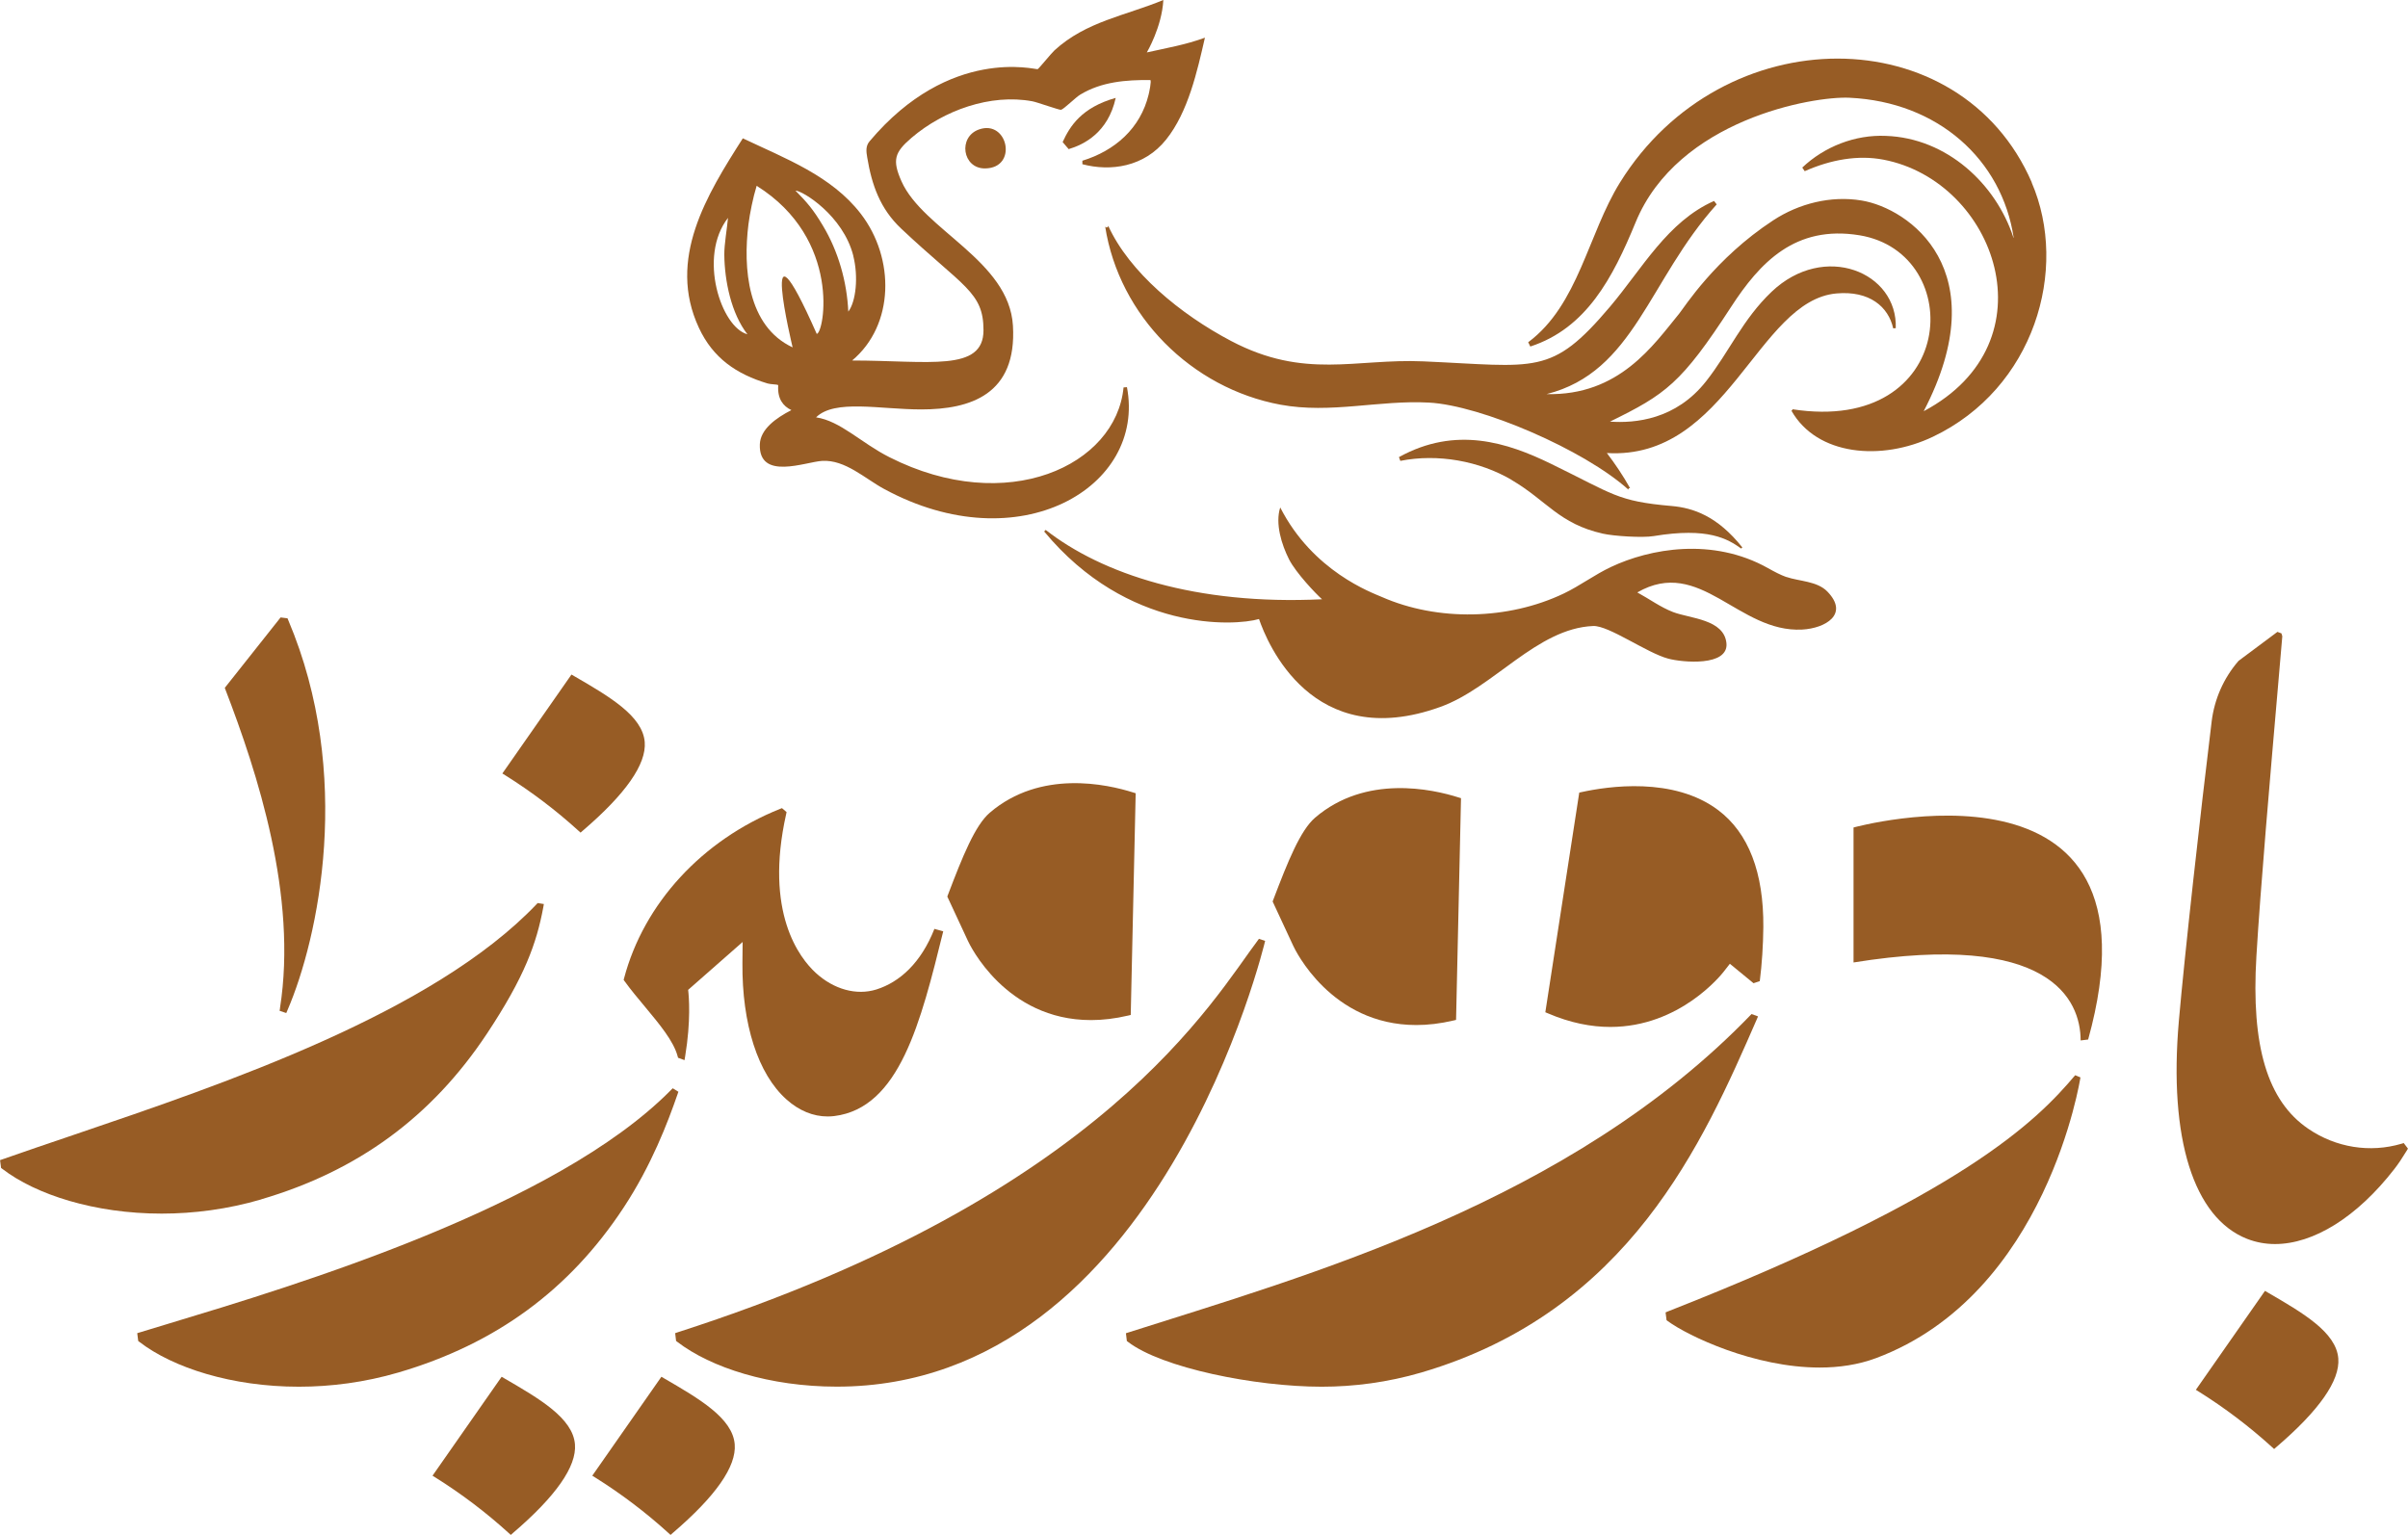
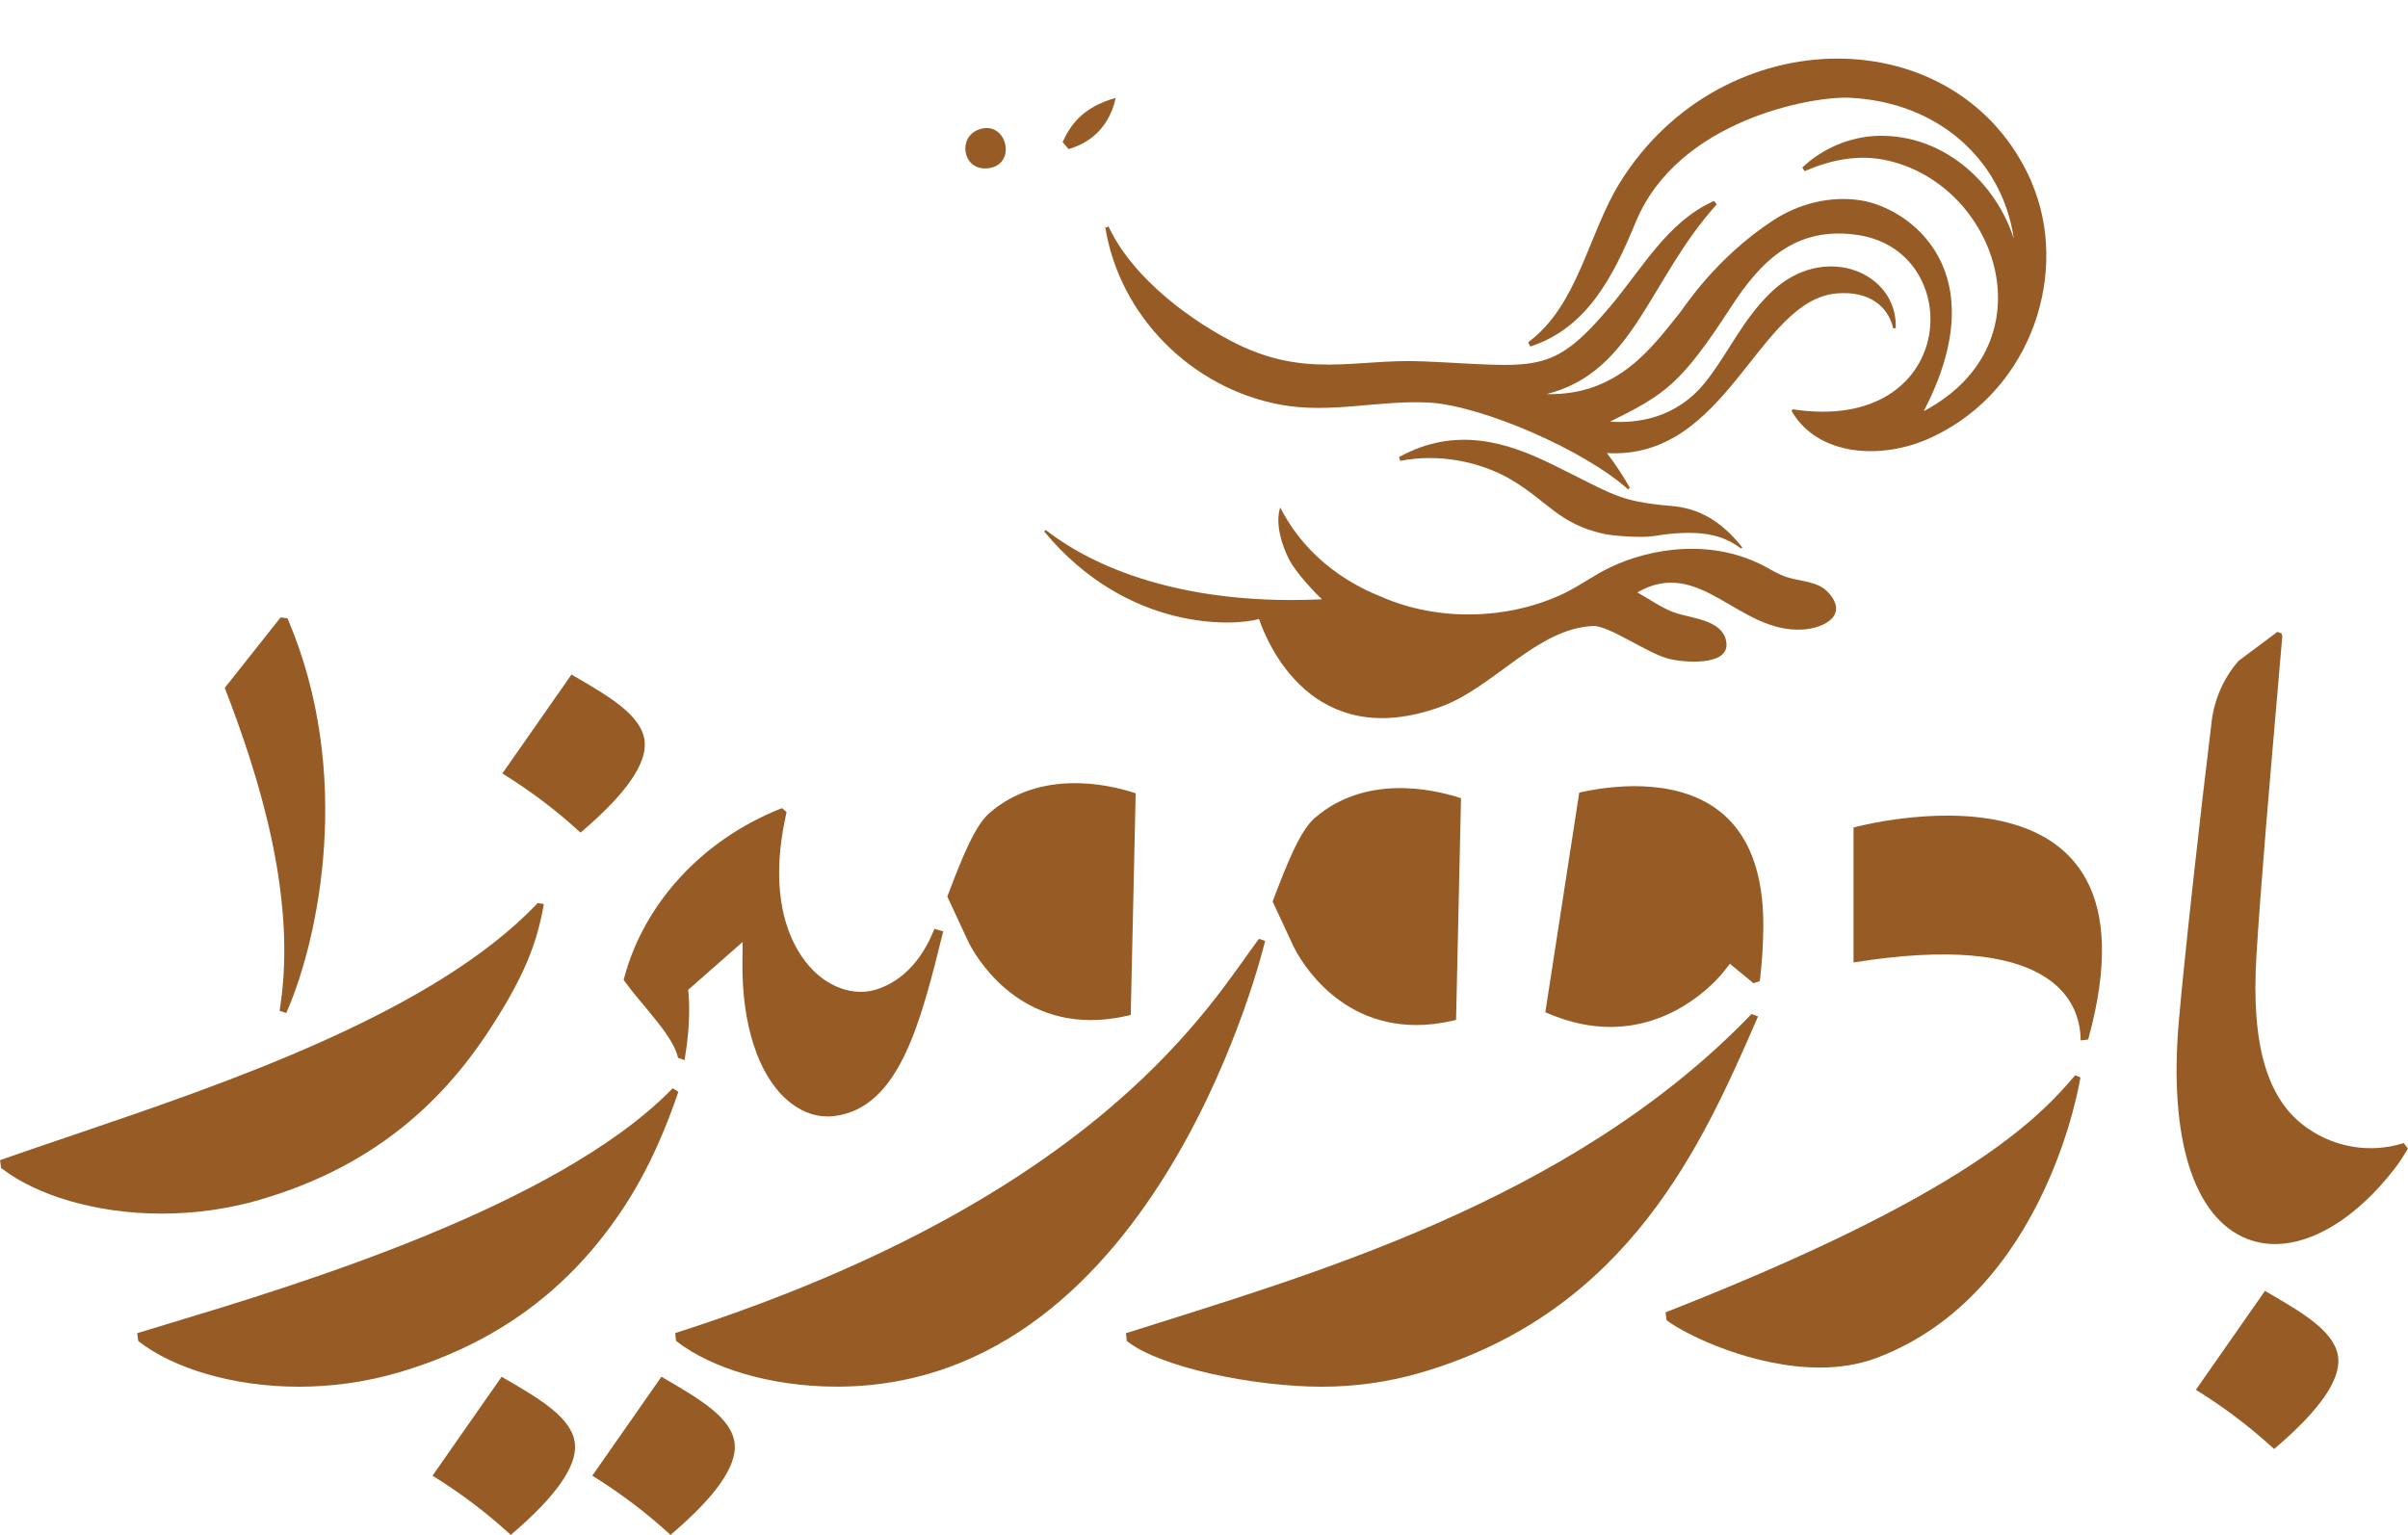
<svg xmlns="http://www.w3.org/2000/svg" id="Layer_2" data-name="Layer 2" viewBox="0 0 365.5 233.02">
  <defs>
    <style>
      .cls-1 {
        fill: #975c25;
      }
    </style>
  </defs>
  <g id="Layer_1-2" data-name="Layer 1">
    <g>
      <path class="cls-1" d="M148.61,19.65c-3.24,1.13-2.53,5.93.88,5.92,5.08-.02,3.51-7.46-.88-5.92Z" />
      <path class="cls-1" d="M161.3,21.58c.43.5.48.56.91,1.06,2.28-.68,5.98-2.48,7.14-7.78-5.17,1.46-6.94,4.27-8.06,6.72Z" />
      <path class="cls-1" d="M271.13,87.6c-.87-.31-1.8-.8-2.76-1.34-8.43-4.74-17.96-2.96-23.83-.19-2.53,1.19-4.72,2.86-7.19,4.04-8.42,4.02-19.12,4.25-27.61.52-1.49-.65-10.45-3.85-15.42-13.59-.79,2.44.21,5.66,1.35,7.9,1.04,2.03,4.07,5.23,5,6.04-19.17.92-33.4-3.85-41.95-10.53-.14.14-.09.1-.23.24,12.67,15.28,28.9,14.37,32.61,13.29,1.22,3.55,8.04,20.38,27.53,13.34,8.07-2.9,14.63-11.92,23.19-12.28,2.36-.1,8.15,4.09,11.38,4.95,2.16.59,9.18,1.22,8.85-2.33-.35-3.65-5.5-3.75-8.08-4.73-1.93-.74-3.64-2.01-5.45-2.99,9.53-5.5,15.32,6.15,25.03,5.64,3.48-.19,7.18-2.3,3.82-5.77-1.57-1.61-4.26-1.54-6.23-2.22Z" />
      <path class="cls-1" d="M308.4,27.71c-10.84-25.05-46.91-25.12-62.51,0-4.86,7.83-6.3,18.57-13.93,24.25.18.37.14.28.32.65,8.51-2.78,12.51-10.4,15.99-18.87,6.42-15.6,26.95-19.17,32.46-18.9,13.43.63,23.13,9.39,24.92,21.26,0,0,0,0-.03,0-2.65-8.17-10.11-15.15-19.37-15.47-4.68-.21-9.35,1.64-12.69,4.81.21.31.16.24.37.55,3.97-1.76,8.09-2.49,11.95-1.75,17.02,3.26,25.85,27.7,6.11,38.19,11.16-21.45-2.27-30.82-9.43-31.99-4.63-.77-9.49.44-13.41,3.01-8.85,5.79-13.54,13.28-14.27,14.16-3.92,4.78-9.11,12.49-20.12,12.22,13.32-3.36,15.43-17.27,25.81-28.8-.21-.28-.18-.24-.4-.52-7.06,3.12-10.88,10.24-15.79,16.05-8.96,10.59-11.14,9.05-28.35,8.3-10.32-.45-17.97,2.79-29.16-3.09-7.7-4.05-15.45-10.44-18.67-17.52.05.28-.33.39-.45.14,2.12,13.56,13.11,24.55,26.61,27.05,7.64,1.41,14.95-.73,22.53-.32,7.9.42,23.55,7.15,30.3,13.23-.09-.15.11-.32.25-.21-1.12-2-2.35-3.8-3.54-5.36,18.28,1.09,22.85-23.16,34.84-24.23,5.04-.45,7.9,2.04,8.62,5.3.23-.02.16-.01.39-.03.31-8.49-10.84-13.13-18.84-5.53-4.43,4.22-6.42,9.11-9.94,13.58-4.6,5.86-10.79,6.4-14.6,6.14,8.44-4.14,10.82-5.77,18.38-17.41,4.37-6.73,9.73-12.48,19.5-10.88,16.4,2.7,14.87,30.3-10.2,26.41.05.1-.03.22-.15.2,3.88,6.87,13.7,7.7,21.5,3.97,15.33-7.31,20.69-25.37,14.97-38.61Z" />
      <path class="cls-1" d="M229.44,72.87c5.35,3.13,7.18,6.65,13.86,8.15,1.68.38,6.03.65,7.69.37,8.3-1.38,11.25.43,13.3,1.89.09-.09.07-.07.17-.17-3.78-4.77-7.48-6.01-10.74-6.29-8.29-.72-8.82-1.79-18.31-6.41-6.59-3.21-14.43-5.79-23.07-1.01.12.33.09.24.21.57,5.67-1.13,11.98.01,16.9,2.89Z" />
-       <path class="cls-1" d="M171.04,58.78c-.3.02-.21.01-.5.04-1.13,11.85-17.68,19.63-35.54,10.59-4.32-2.18-7.41-5.49-11.13-6.05,2.83-2.79,9.69-1.2,15.97-1.2,7.41,0,14.54-2.23,13.91-12.72-.59-9.89-13.63-14.54-16.91-21.9-1.45-3.26-1.06-4.41,1.53-6.63,4.87-4.15,11.96-6.72,18.34-5.53.71.13,4.1,1.35,4.34,1.29.43-.1,2.21-1.88,2.91-2.3,3.24-1.97,6.97-2.25,10.64-2.22.21.1-.17,1.87-.25,2.19-1.24,5.16-5.14,8.55-10.06,10.06,0,.28,0,.25,0,.53,4.27,1.13,9.37.44,12.71-3.74,3.35-4.18,4.72-10.37,5.89-15.47-2.93,1.08-5.79,1.56-8.82,2.24,0,0,2.29-3.86,2.51-7.96-5.78,2.39-11.73,3.25-16.53,7.65-.54.5-2.33,2.74-2.55,2.85-.25.12-13.29-3.57-25.51,10.95-.62.73-.51,1.57-.36,2.44.7,4.24,1.98,7.82,5.15,10.81,9.41,8.87,12.5,9.6,12.5,15.43,0,6.38-8.3,4.61-19.94,4.6,6.43-5.38,6.52-15.51,1.32-22.27-4.46-5.8-11.53-8.42-17.91-11.46-5.48,8.58-11.52,18.35-6.67,28.76,2.14,4.61,5.7,7.04,10.44,8.46.41.12,1.44.15,1.53.21.02.02.08.04.07.09-.13,2,.72,3.13,2,3.74-2.34,1.2-4.71,2.9-4.79,5.2-.18,5.56,6.96,2.65,9.47,2.51,3.5-.2,6.48,2.69,9.41,4.27,20.47,11.1,39.76-.26,36.84-15.49ZM129.51,38.83c.81,3.19.41,6.97-.75,8.48-.21-4.54-1.51-9.14-3.85-13.04-1.51-2.53-2.42-3.55-4.17-5.33,1.06,0,7.23,3.77,8.78,9.89ZM110.5,33.08c-.13,1.51-.58,4.06-.56,5.59.04,3.97,1.05,8.93,3.51,12.08-3.98-1.04-7.54-11.77-2.95-17.67ZM113.61,34.01c.2-1.58.69-4.03,1.24-5.8,12.94,8.1,10.23,22.39,9.12,22.48-9.16-20.72-3.66,2.05-3.66,2.05-6.88-3.21-7.54-12.07-6.7-18.74Z" />
    </g>
    <g>
      <path class="cls-1" d="M192.03,142.85l-.94-.32c-6.92,9.11-23.3,38.84-88.23,59.74l-.38.13.14,1.18.17.13c5.12,3.94,14.07,6.81,24.22,6.81,49.1,0,65.02-67.68,65.02-67.68Z" />
      <path class="cls-1" d="M214.96,155.62c1.75,0,3.64-.21,5.67-.69l.38-.09.75-33.66-.36-.11c-3.99-1.27-14.1-3.52-21.79,3.07-2.23,1.92-4.12,6.6-6.37,12.53l-.07.2,3.12,6.71c.25.55,5.71,12.04,18.67,12.04Z" />
      <path class="cls-1" d="M42.51,153.04l-.07.42,1.01.34.18-.42c4.72-10.96,10.06-35.78.12-59.24l-.11-.27-1.05-.13-8.47,10.69.1.27c4.84,12.59,10.96,31.3,8.28,48.34Z" />
      <path class="cls-1" d="M364.85,173.54l-.33.1c-4.8,1.42-9.97.59-14.17-2.28-6.18-4.21-8.68-12.53-7.86-26.18.6-10.15,2.14-27.87,3.27-40.9l.66-7.68-.13-.44-.61-.23-5.86,4.37-.08.08c-2.23,2.59-3.62,5.75-4.04,9.13-1.71,13.97-4.12,35.58-4.98,45.48-1.56,17.84,2.23,29.91,10.38,33.1,1.34.52,2.75.78,4.21.78,5.83,0,12.43-4.06,18.11-11.38.61-.78,1.24-1.73,1.9-2.82l.17-.29-.64-.84Z" />
      <path class="cls-1" d="M244.43,155.91c10.56,0,16.88-7.97,17.21-8.4l.93-1.19,3.59,2.95.95-.31c.33-2.63.51-5.39.54-8.21.06-8.29-2.24-14.26-6.83-17.74-6.79-5.13-16.79-3.63-20.78-2.75l-.33.07-5.15,33.35.36.15c3.46,1.49,6.64,2.08,9.51,2.08Z" />
      <path class="cls-1" d="M315.81,157.96l1.14-.14c12.61-45.46-35.61-32.19-35.61-32.19v20.49c29.74-4.78,34.47,5.62,34.47,11.84Z" />
      <path class="cls-1" d="M253.16,199.1l-.35.15.15,1.18.17.13c3.12,2.29,13.16,7.06,23.07,7.06,2.93,0,5.85-.42,8.58-1.44,25.96-9.72,31-42.61,31-42.61l-.8-.33c-5.83,6.92-17.03,18.26-61.82,35.86Z" />
      <path class="cls-1" d="M94.7,183.27c4.18-6.36,6.65-12.83,8.14-17.14l.13-.38-.86-.53-.28.28c-17.51,17.74-57.08,29.67-76.09,35.41-1.64.5-3.15.95-4.51,1.37l-.4.12.15,1.19.17.13c5.11,3.94,14.06,6.81,24.21,6.81,4.86,0,10-.66,15.12-2.16,14.79-4.34,25.98-12.55,34.22-25.1Z" />
      <path class="cls-1" d="M266.85,154.31l-.99-.36c-27.53,28.61-67.52,39.71-94.96,48.46l.14,1.18.17.13c5.11,3.94,19.27,6.81,29.42,6.81,4.86,0,10-.66,15.12-2.16,31.55-9.28,42.75-34.92,50.92-53.65l.17-.4Z" />
      <path class="cls-1" d="M39.65,182.08c14.67-4.31,25.86-12.51,34.22-25.09,5.79-8.72,7.58-13.82,8.59-19.23l.09-.51-.94-.15-.18.19c-15.73,16.49-47.18,27.17-70.14,34.97-2.03.69-3.99,1.36-5.88,2l-2.25.78c-.95.33-1.88.65-2.77.96l-.38.13.15,1.18.17.13c5.11,3.94,14.06,6.81,24.21,6.81,4.86,0,10-.66,15.12-2.16Z" />
      <path class="cls-1" d="M143.17,141.39h0c-3.41,13.8-6.63,26.82-16.54,28.05-.34.04-.67.06-1.01.06-2.2,0-4.34-.88-6.24-2.58-4.33-3.86-6.77-11.42-6.69-20.73l.03-3.18-8.27,7.27c.12,1.01.44,4.67-.45,10.07l-.1.6-.98-.36-.07-.25c-.62-2.29-2.71-4.8-4.93-7.47-1.06-1.27-2.16-2.58-3.12-3.91l-.14-.2.06-.22c3-11.37,11.85-21,23.69-25.74l.28-.11.7.6-.06.29c-3.35,14.97,2.03,21.86,4.49,24.12,2.75,2.52,6.19,3.46,9.2,2.52,3.56-1.12,6.79-4.06,8.81-9.2l1.34.37Z" />
      <path class="cls-1" d="M87.79,126.11l.33.3.33-.29c6.51-5.57,9.68-10.1,9.41-13.46-.32-3.98-5.37-6.91-10.72-10.02l-.4-.23-10.49,15.02.45.28c3.93,2.46,7.67,5.29,11.1,8.41Z" />
      <path class="cls-1" d="M344.19,196.21l-.4-.23-10.49,15.02.45.28c3.93,2.46,7.67,5.29,11.1,8.41l.33.3.33-.29c6.51-5.57,9.68-10.1,9.41-13.46-.32-3.98-5.37-6.91-10.72-10.02Z" />
      <path class="cls-1" d="M76.54,209.25l-.4-.23-10.49,15.02.45.28c3.93,2.46,7.67,5.29,11.1,8.41l.33.3.33-.29c6.51-5.57,9.68-10.1,9.41-13.46-.32-3.98-5.37-6.91-10.72-10.02Z" />
      <path class="cls-1" d="M100.79,209.25l-.4-.23-10.49,15.02.45.28c3.93,2.46,7.67,5.29,11.1,8.41l.33.3.33-.29c6.51-5.57,9.68-10.09,9.41-13.46-.32-3.98-5.37-6.91-10.72-10.02Z" />
      <path class="cls-1" d="M165.58,154.87c1.75,0,3.64-.21,5.67-.69l.38-.09.75-33.66-.36-.11c-3.99-1.27-14.1-3.52-21.79,3.07-2.23,1.92-4.12,6.61-6.37,12.53l-.07.2,3.12,6.71c.25.55,5.71,12.04,18.68,12.04Z" />
    </g>
  </g>
</svg>